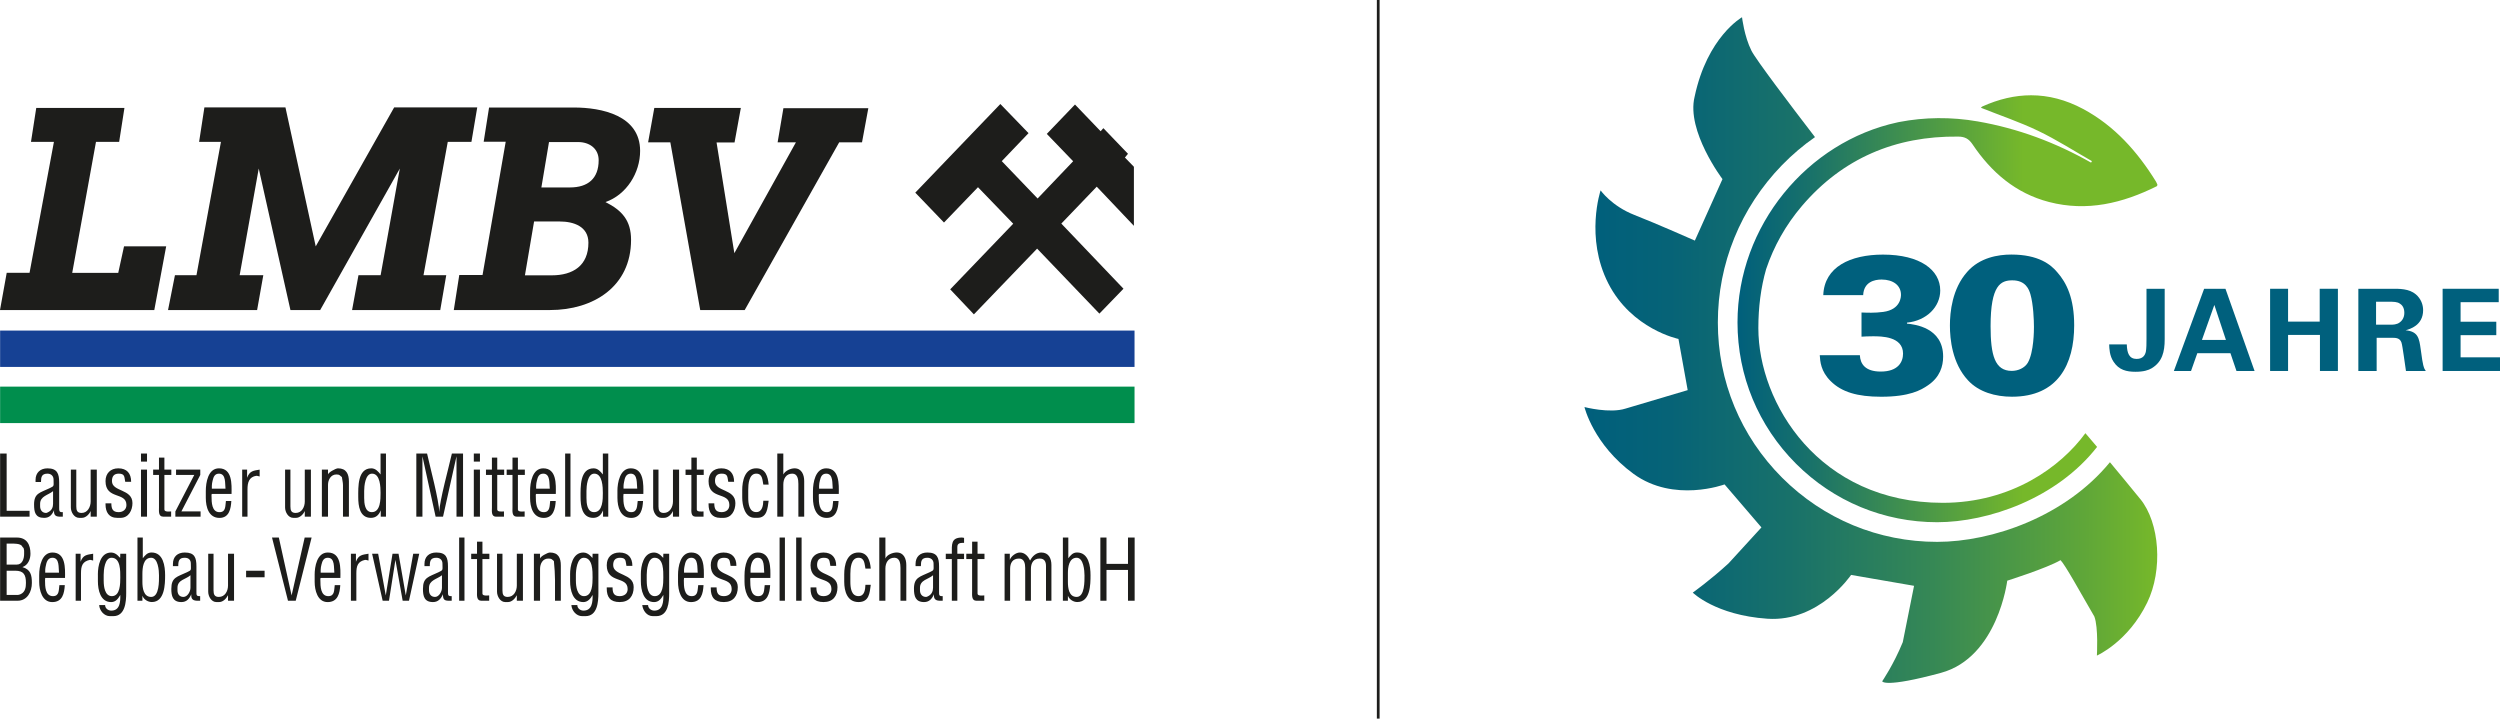
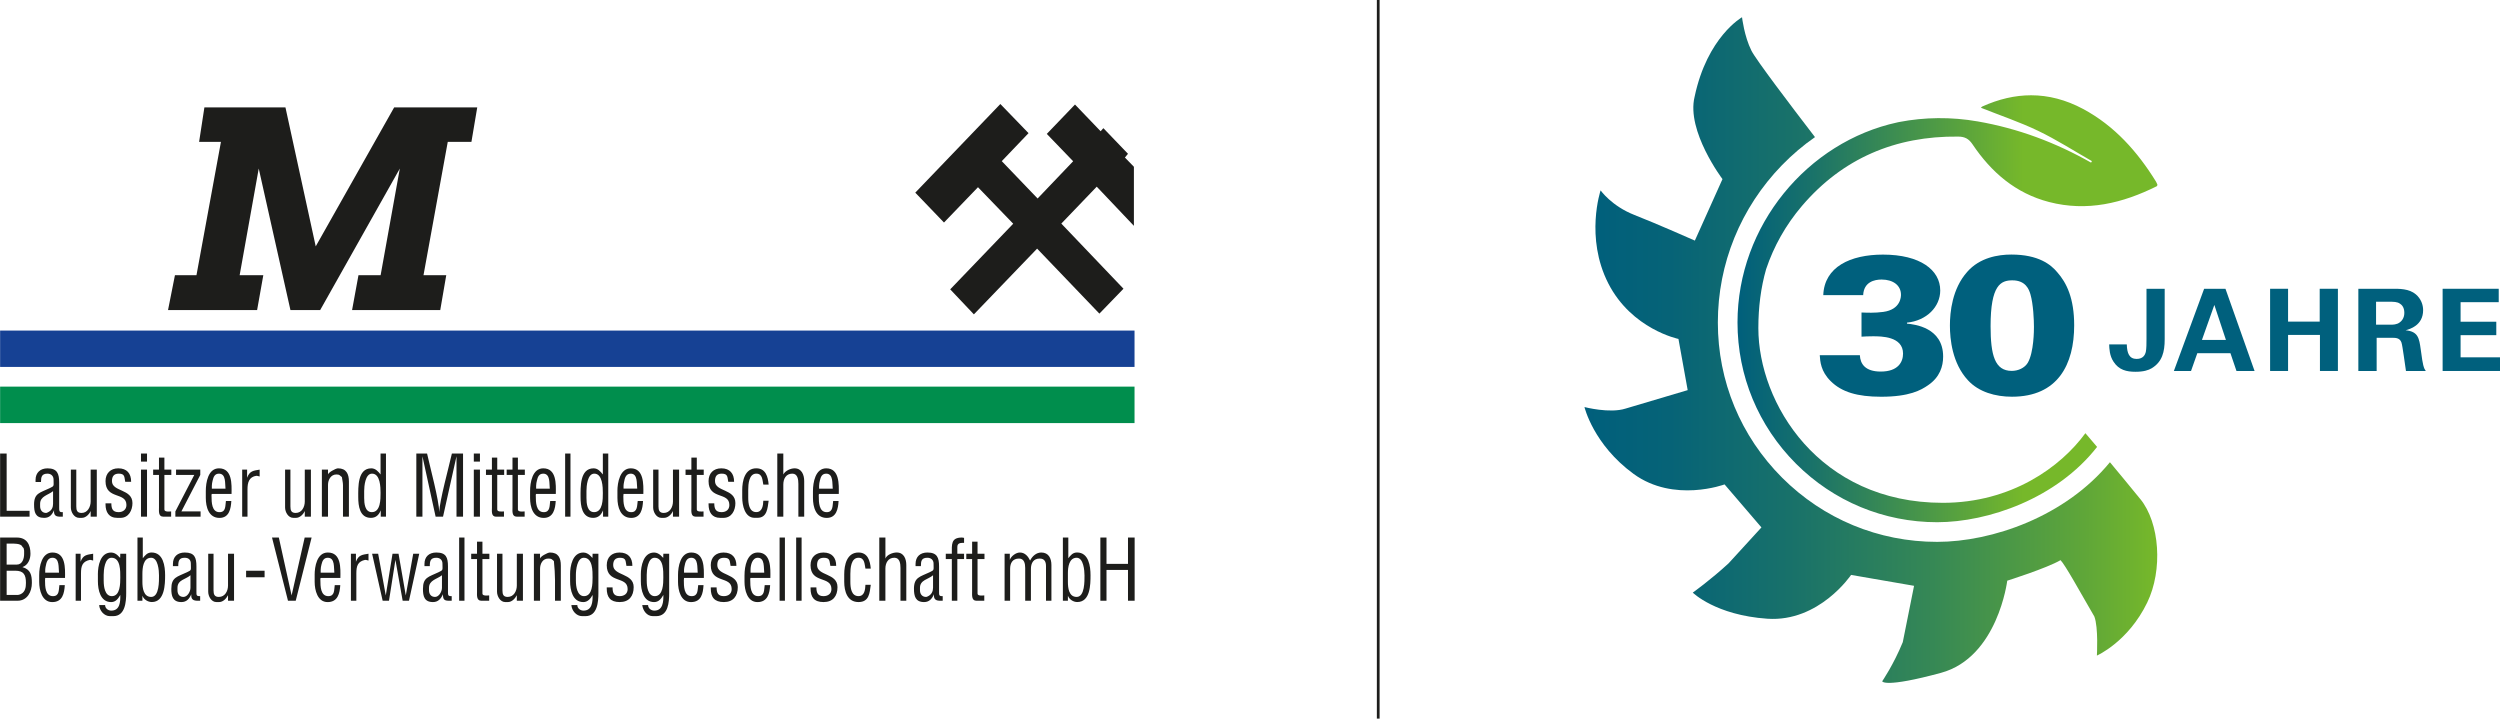
<svg xmlns="http://www.w3.org/2000/svg" id="Ebene_2" data-name="Ebene 2" viewBox="0 0 1153.78 331.65">
  <defs>
    <style>      .cls-1, .cls-2 {        fill: #1d1d1b;      }      .cls-1, .cls-3, .cls-4 {        fill-rule: evenodd;      }      .cls-5 {        fill: none;        stroke: #1d1d1b;        stroke-miterlimit: 10;        stroke-width: 1.27px;      }      .cls-6 {        fill: #00607d;      }      .cls-3 {        fill: url(#Unbenannter_Verlauf_6);      }      .cls-4 {        fill: url(#Unbenannter_Verlauf_4);      }      .cls-7 {        fill: #164194;      }      .cls-8 {        fill: #008e4d;      }    </style>
    <linearGradient id="Unbenannter_Verlauf_6" data-name="Unbenannter Verlauf 6" x1="730.71" y1="161.57" x2="995.06" y2="161.57" gradientUnits="userSpaceOnUse">
      <stop offset="0" stop-color="#005f7c" />
      <stop offset="0" stop-color="#005f7c" />
      <stop offset=".15" stop-color="#066377" />
      <stop offset=".36" stop-color="#18716a" />
      <stop offset=".61" stop-color="#368855" />
      <stop offset=".88" stop-color="#60a738" />
      <stop offset="1" stop-color="#76b82a" />
    </linearGradient>
    <linearGradient id="Unbenannter_Verlauf_4" data-name="Unbenannter Verlauf 4" x1="801.88" y1="142.5" x2="995.69" y2="142.5" gradientUnits="userSpaceOnUse">
      <stop offset="0" stop-color="#005f7c" />
      <stop offset="0" stop-color="#005f7c" />
      <stop offset=".17" stop-color="#18716a" />
      <stop offset=".52" stop-color="#57a13f" />
      <stop offset=".68" stop-color="#76b82a" />
    </linearGradient>
  </defs>
  <g id="Ebene_1-2" data-name="Ebene 1">
    <g>
      <g>
        <g>
          <path class="cls-3" d="M987.78,230.31c8.96,11.02,10.49,32.71,3.18,47.79-8.81,18.17-23.22,24.46-23.22,24.46,0,0,.75-13.01-1.17-18.02-6.87-11.86-13.48-23.88-15.61-26.02-6.44,3.75-24.59,9.47-24.59,9.47,0,0-4.35,35.42-30.6,42.54-26.25,7.12-27.12,3.9-27.12,3.9,0,0,5.27-7.68,9.51-18.08l5.2-25.99-29.06-5.03s-14.69,21.86-38.66,20.22c-23.95-1.66-34.4-12.05-34.4-12.05,0,0,8.36-5.97,16.55-13.54l15.14-16.55-17.02-19.85s-23.37,8.7-41.97-4.84c-18.59-13.54-22.69-30.86-22.69-30.86,0,0,11.66,3.07,19,.7l28.64-8.51-4.26-23.63s-21.56-4.44-32.39-25.65c-10.81-21.22-3.54-42.9-3.54-42.9,0,0,5.08,7.23,15.61,11.34,10.51,4.12,27.89,11.83,27.89,11.83l12.75-28.38s-16.78-22.18-12.86-38.02c5.82-27.64,21.88-36.68,21.88-36.68,0,0,1.02,8.83,4.35,15.44,2.09,4.16,17.95,25.08,29.32,39.88-5.39,3.75-10.49,8.08-15.23,12.94-19.09,19.66-29.6,45.46-29.6,72.61s10.53,52.48,29.64,71.61c19.13,19.11,44.52,29.64,71.56,29.64h.04c25.25-.02,59.09-11.6,79.71-36.76,4.03,4.84,8.87,10.66,14.01,17Z" />
          <path class="cls-4" d="M815.1,124.16c-2.45,8.55-3.6,17.64-3.6,27.29,0,34.5,27.91,80.61,85.1,80.61,31.67,0,54.48-16.55,65.83-32.14,0,0,2.03,2.35,5.4,6.33-18.55,23.8-50.24,34.74-73.76,34.76h-.04c-24.61,0-47.74-9.6-65.15-27-17.4-17.42-27-40.56-27-65.19,0-44.74,32.33-83.4,73.87-92.35.28-.06.55-.13.81-.17,11.64-2.24,23.88-2.41,36.21-.26,18.59,3.24,35.91,9.72,52.29,19.02.13-.26.26-.47.38-.7-8.25-4.71-16.27-9.87-24.8-13.97-8.53-4.09-17.55-7.12-26.42-10.66.11-.09.34-.43.64-.58,7.55-3.41,15.05-5.18,22.52-5.18,8.04,0,16.06,2.07,23.99,6.31,14.54,7.8,25.06,19.68,33.63,33.5.3.49.49,1.07.7,1.54-.15.3-.19.58-.34.64-15.76,7.83-32.14,11.83-49.69,7.27-15.4-3.99-26.66-13.71-35.33-26.63-1.75-2.6-3.6-3.54-6.65-3.56-28.89-.32-53.29,10.02-72.03,31.96-7.51,8.79-13.05,18.72-16.55,29.15Z" />
        </g>
        <g>
          <g>
            <path class="cls-6" d="M858.35,163.92c.19,4.05,2.48,7.56,9.63,7.56,8.01,0,10.3-4.41,10.3-8.28,0-8-10.11-8-13.92-8-2.1,0-4.01.09-5.25.18v-11.16c2.48.09,6.1.27,10.01-.27,8.2-1.08,8.2-7.2,8.2-7.92,0-4.32-3.62-7.02-8.96-7.02-3.24,0-8.2,1.08-8.49,7.2h-18.41c.48-13.04,12.49-18.71,27.56-18.71,17.16,0,26.42,7.11,26.42,16.55,0,7.56-6.29,13.95-15.35,14.85v.45c3.52.36,16.69,1.8,16.69,15.21,0,4.5-1.52,9.54-6.96,13.23-3.24,2.25-8.58,5.31-21.65,5.31-10.97,0-18.21-2.16-23.27-7.19-4.58-4.5-4.87-9.09-5.06-11.97h18.5Z" />
            <path class="cls-6" d="M907.85,125.51c5.84-6.68,14.36-8.03,20.4-8.03,12.64,0,18.29,4.69,21.16,8.12,4.4,4.96,7.85,12.09,7.85,24.55,0,17.96-7.47,32.94-28.72,32.94-7.66,0-15.32-2.17-20.3-7.58-7.28-7.85-8.33-19.04-8.33-25.27s1.05-16.97,7.95-24.73M928.44,171.17c2.97,0,5.94-1.35,7.38-3.7,2.87-4.87,2.87-15.25,2.87-16.61,0-3.15-.29-10.47-1.63-15.07-.67-2.26-2.2-6.41-8.33-6.41-5.36,0-10.05,2.17-10.05,21.12,0,13.36,1.92,20.67,9.77,20.67" />
          </g>
          <g>
            <path class="cls-6" d="M981.54,158.93c.11,4.09,1.12,6.72,4.55,6.72,3.21,0,3.96-2.21,4.22-3.2.32-1.57.32-3.94.32-5.93v-23.25h8.4v23.3c0,5.82-1.13,10.44-5.99,13.38-1.5.9-3.75,1.63-7.49,1.63-4.17,0-7.65-.84-10.11-4.62-1.87-2.78-1.98-6.09-2.03-8.03h8.13Z" />
            <path class="cls-6" d="M1021.94,140.72l5.35,16.16h-11.07l5.73-16.16ZM1017.23,133.27l-13.96,37.94h7.92l2.89-8.19h15.3l2.78,8.19h8.35l-13.43-37.94h-9.84Z" />
            <polygon class="cls-6" points="1070.57 133.27 1070.57 148.43 1055.97 148.43 1055.97 133.27 1047.68 133.27 1047.68 171.21 1055.97 171.21 1055.97 154.57 1070.68 154.57 1070.68 171.21 1078.97 171.21 1078.97 133.27 1070.57 133.27" />
            <path class="cls-6" d="M1096.58,149.85h6.69c.96,0,2.89,0,4.22-1.05.59-.42,2.14-1.73,2.14-4.41s-1.28-3.78-2.03-4.25c-1.28-.89-2.84-.89-5.46-.89h-5.56v10.6ZM1088.4,133.27h14.82c4.28-.05,8.61-.05,11.71,2.57,2.41,2.05,3.37,4.83,3.37,7.3,0,7.08-6.2,8.76-8.08,9.29,5.83.53,6.26,3.78,6.96,8.71.58,4.46.91,6.3,1.17,7.35.43,1.68.75,2.1,1.18,2.73h-9.15c-.37-2.09-1.55-11.7-2.09-13.17-.75-2.15-2.78-2.15-4.17-2.15h-7.27v15.32h-8.45v-37.94Z" />
            <polygon class="cls-6" points="1127.3 133.27 1127.3 171.21 1153.78 171.21 1153.78 164.91 1135.59 164.91 1135.59 154.68 1152.07 154.68 1152.07 148.48 1135.59 148.48 1135.59 139.46 1153.19 139.46 1153.19 133.27 1127.3 133.27" />
          </g>
        </g>
      </g>
      <g>
        <rect class="cls-7" x=".05" y="152.56" width="523.55" height="16.78" />
        <rect class="cls-8" x=".05" y="178.43" width="523.55" height="16.83" />
        <g>
          <path class="cls-1" d="M.05,238.44v-29.12h3.02v26.43h10.58v2.69H.05ZM15.72,232.88c0-5.35,2.72-5.42,7.24-7.6,2.2-1.06,1.76-.87,1.76-3.94,0-1.64-1.13-2.74-2.79-2.74-2.67,0-3.01,1.52-3.01,3.85h-2.51v-.97c0-3.38,2.25-5.33,5.52-5.33,4.49,0,5.38,2.49,5.38,6.49v11.64c0,1.46,0,2.09,1.35,2.09h.33v2.09c-.31-.04-.72,0-1.02,0-2.06,0-3.25-.43-3.01-3.02-.94,2.13-2.1,3.57-4.59,3.57-4.09,0-4.64-2.67-4.64-6.12ZM24.49,226.67c-2.22,1.83-5.98,2.28-5.98,5.84v1.11c0,1.75.96,3.11,2.78,3.11.32,0,.93-.36,1.21-.51,1.4-.78,1.99-2.13,1.99-3.71v-5.84ZM32.7,216.74h2.51v16.93c0,1.91.4,3.06,2.45,3.06,2.78,0,4.18-2.83,4.18-5.29v-14.7h2.83v21.7h-2.83v-2.6c-.71,1.55-2.25,3.16-4.08,3.16h-1.21c-2.37,0-3.85-2.69-3.85-4.77v-17.48ZM48.7,222.03c0-3.57,2.32-5.89,5.89-5.89,3.96,0,5.95,2.34,5.93,6.21h-2.73c-.44-2.05-.03-3.76-2.97-3.76-2.27,0-3.15,1.29-3.15,3.44,0,5.03,9.46,3.5,9.46,10.16,0,3.3-1.75,6.81-5.52,6.81h-1.49c-3.88,0-5.42-2.67-5.42-6.26v-.46h2.69c0,2.49.61,4.08,3.34,4.08,1.98,0,3.62-1.15,3.62-3.29,0-6.2-9.65-2.35-9.65-11.04ZM65.07,216.74v21.7h2.78v-21.7h-2.78ZM65.07,209.32v3.71h2.78v-3.71h-2.78ZM73.37,219.2h-2.69v-2.46h2.69v-5.56h2.5v5.56h3.2v2.46h-3.2v15.95c0,1.27,2.48.88,3.11.88v2.41h-3.71c-2.24,0-1.9-2.67-1.9-4.18v-15.07ZM80.93,236.03l8.72-16.83h-8.4v-2.46h11.18c0,.2.03,2.41,0,2.46l-8.72,16.83h8.86v2.41h-11.64c0-.2-.02-2.37,0-2.41ZM94.98,226.62c0-3.91,1.04-10.48,6.08-10.48,6.19,0,5.87,7.37,5.8,11.83h-9.09c-.23.28-.14.71-.14,1.07,0,2.73.08,7.33,3.66,7.33,3.1,0,2.63-3.08,2.97-5.14h2.5c-.2,3.54-.97,7.79-5.47,7.79-4.97,0-6.31-5.02-6.31-9.23v-3.15ZM104.07,225.51c-.29-2.18.37-6.91-3.01-6.91-1.97,0-2.54,1.52-2.92,3.16-.18.76-.37,1.62-.37,2.41v1.35h6.31ZM111.77,238.44v-21.7h2.27v3.76c1.16-3.21,2.98-3.29,5.79-3.76v3.16l-1.11-.28c-.08-.02-.29.05-.33-.05-3.5.5-4.17,3.13-4.17,6.31v12.57h-2.46ZM131.57,216.74h2.46v16.93c0,1.91.39,3.06,2.45,3.06,2.84,0,4.18-2.79,4.18-5.29v-14.7h2.83v21.7h-2.83v-2.6c-.71,1.55-2.25,3.16-4.08,3.16h-1.21c-2.36,0-3.8-2.71-3.8-4.77v-17.48ZM148.55,238.44v-21.7h2.83v2.46c-.32-.96,3.56-3.06,4.59-3.06,3.88,0,5.06,2.62,5.06,6.12v16.18h-2.74v-14.56c0-1.33-.38-2.46-.51-3.71-1.07-.76-.92-1.2-2.55-1.2-2.56,0-3.85,2.51-3.85,4.77v14.7h-2.83ZM171.36,216.14c1.94,0,3.17,1.42,4.27,2.83v-9.65h2.5v29.12h-2.41v-2.92c-.84,2.11-2.19,3.48-4.55,3.48-5.17,0-5.84-5.5-5.84-9.6,0-4.54-.36-13.26,6.03-13.26ZM175.63,227.5c0-2.6-.11-8.91-3.94-8.91-3.15,0-3.62,5.83-3.62,7.98v3.25c0,2.44.32,6.54,3.53,6.54,4.08,0,4.03-6.05,4.03-8.85ZM192.14,238.44v-29.12h4.96c1.36,6.21,5.51,21.5,5.61,27.03.16-5.28,4.5-21.03,5.84-27.03h5.15v29.12h-3.02v-27.87l-6.21,27.87h-3.43l-6.08-27.87v27.87h-2.83ZM218.67,216.74v21.7h2.83v-21.7h-2.83ZM218.67,209.32v3.71h2.83v-3.71h-2.83ZM227.02,219.2h-2.74v-2.46h2.74v-5.56h2.46v5.56h3.2v2.46h-3.2v15.95c0,1.26,2.49.88,3.11.88v2.41h-3.71c-2.26,0-1.85-2.67-1.85-4.18v-15.07ZM236.52,219.2h-2.69v-2.46h2.69v-5.56h2.5v5.56h3.2v2.46h-3.2v15.95c0,1.27,2.48.88,3.11.88v2.41h-3.71c-2.25,0-1.9-2.67-1.9-4.18v-15.07ZM244.64,226.62c0-3.9,1.05-10.48,6.08-10.48,6.2,0,5.87,7.35,5.79,11.83h-9.09c-.23.28-.14.71-.14,1.07,0,2.73.08,7.33,3.67,7.33,3.05,0,2.63-3.11,2.97-5.14h2.55c-.19,3.53-1.06,7.79-5.52,7.79-4.98,0-6.31-5.02-6.31-9.23v-3.15ZM253.73,225.51c-.29-2.18.37-6.91-3.01-6.91-1.98,0-2.54,1.52-2.92,3.16-.18.76-.37,1.62-.37,2.41v1.35h6.3ZM260.82,209.32v29.12h2.46v-29.12h-2.46ZM273.95,216.14c1.94,0,3.17,1.42,4.27,2.83v-9.65h2.5v29.12h-2.41v-2.92c-.83,2.09-2.2,3.48-4.54,3.48-5.17,0-5.84-5.48-5.84-9.6,0-4.56-.37-13.26,6.03-13.26ZM278.22,227.5c0-2.58-.12-8.91-3.95-8.91-3.18,0-3.61,5.81-3.61,7.98v3.25c0,2.45.29,6.54,3.52,6.54,4.08,0,4.04-6.05,4.04-8.85ZM284.94,226.62c0-3.92,1.19-10.48,6.17-10.48,6.12,0,5.87,7.42,5.8,11.83h-9.14s-.09.97-.09,1.07c0,2.73.02,7.33,3.62,7.33,3.02,0,2.68-3.11,3.01-5.14h2.46c-.19,3.56-.94,7.79-5.47,7.79-4.96,0-6.35-5.01-6.35-9.23v-3.15ZM294.08,225.51c-.29-2.12.35-6.91-2.97-6.91-2.28,0-2.78,2.04-3.11,3.9-.09.53-.23,1.12-.23,1.66v1.35h6.31ZM301.45,216.74h2.45v16.93c0,1.88.44,3.06,2.46,3.06,2.81,0,4.22-2.79,4.22-5.29v-14.7h2.83v21.7h-2.83v-2.6c-.72,1.57-2.28,3.16-4.13,3.16h-1.21c-2.35,0-3.8-2.71-3.8-4.77v-17.48ZM319.08,219.2h-2.69v-2.46h2.69v-5.56h2.5v5.56h3.2v2.46h-3.2v15.95c0,1.26,2.57.88,3.11.88v2.41h-3.71c-2.25,0-1.9-2.67-1.9-4.18v-15.07ZM327.01,222.03c0-3.62,2.25-5.89,5.89-5.89,3.92,0,5.91,2.39,5.89,6.21h-2.69c-.44-2.05-.05-3.76-3.01-3.76-2.33,0-3.11,1.29-3.11,3.44,0,5.05,9.41,3.46,9.41,10.16,0,3.35-1.69,6.81-5.52,6.81h-1.48c-3.87,0-5.38-2.7-5.38-6.26v-.46h2.64c0,2.48.63,4.08,3.34,4.08,2.04,0,3.62-1.09,3.62-3.29,0-6.23-9.6-2.28-9.6-11.04ZM342.54,226.29c0-4.33,1.15-10.16,6.49-10.16,4.38,0,5.4,3.94,5.71,7.52h-2.46c-.43-2.01-.31-5.06-3.25-5.06-3.42,0-3.71,4.95-3.71,7.46v3.57c0,2.61.34,6.72,3.71,6.72,2.77,0,3.19-3.08,3.25-5.24h2.46c-.5,3.33-.63,7.88-5.19,7.88h-1.3c-4.54,0-5.7-5.84-5.7-9.32v-3.39ZM358.73,238.44v-29.12h2.78v9.65c.85-1.7,3.35-2.83,5.19-2.83,3.32,0,4.45,3.06,4.45,5.89v16.41h-2.69v-15.12c0-1.91-.29-4.73-2.78-4.73-2.96,0-4.17,2.42-4.17,5.06v14.79h-2.78ZM375.19,226.62c0-3.93,1.1-10.48,6.12-10.48,6.15,0,5.87,7.4,5.8,11.83h-9.09c-.23.28-.14.71-.14,1.07,0,2.76.07,7.33,3.66,7.33,3.05,0,2.63-3.11,2.97-5.14h2.5c-.19,3.54-.97,7.79-5.47,7.79-5,0-6.35-4.99-6.35-9.23v-3.15ZM384.32,225.51c-.29-2.18.37-6.91-3.01-6.91-1.98,0-2.54,1.52-2.92,3.16-.18.76-.37,1.62-.37,2.41v1.35h6.3ZM.05,277.25v-29.17h7.7c4.6,0,6.31,3.27,6.31,7.47,0,2.53-1.14,5.3-3.71,6.17,3.76,1.13,4.36,3.58,4.36,7.33,0,4.01-2.07,8.2-6.63,8.2H.05ZM7.79,260.56c2.56,0,3.34-2.81,3.34-4.87v-1.57c0-.36-.19-.89-.28-1.25-.94-.67-.3-1.19-2.32-1.76-.46-.13-1.3-.19-1.78-.19-.05,0-.15.02-.17-.05h-3.52v9.69h4.73ZM3.06,274.57h5.24c.37,0,1.02-.26,1.35-.42,2-1,2.32-3.08,2.32-5.15,0-3.76-1.06-5.61-4.96-5.61h-3.94v11.18ZM18.09,265.38c0-3.92,1.14-10.39,6.12-10.39,6.15,0,5.87,7.26,5.8,11.74h-9.14s-.09.96-.09,1.07c0,2.73.06,7.33,3.66,7.33,3.07,0,2.63-3.01,2.97-5.1h2.5c-.23,3.84-1.06,7.84-5.79,7.84s-6.03-5.52-6.03-9.32v-3.16ZM27.23,264.27c-.29-2.16.36-6.86-3.02-6.86-2.21,0-2.79,2.12-3.11,3.9-.09.52-.23,1.09-.23,1.62v1.35h6.35ZM34.92,277.25v-21.7h2.27v3.71c1.16-3.22,2.96-3.23,5.8-3.71v3.15l-1.11-.28c-.07-.02-.29.05-.33-.05-3.51.75-4.17,2.76-4.17,6.26v12.61h-2.46ZM45.17,265.11c0-3.95,1.08-10.11,6.12-10.11,2.49,0,3.94,2.46,4.17,2.46l.05-1.9h2.73v18.09c0,4.08-.42,10.71-5.98,10.71h-1.53c-2.69,0-4.8-2.57-4.96-5.1h2.74c0,1.51,1.41,2.55,2.83,2.55,4.04,0,4.24-4.09,4.18-7.23-.97,1.68-2.09,3.29-4.22,3.29-4.98,0-6.12-5.58-6.12-9.65v-3.11ZM47.86,268.17c0,2.44.49,6.96,3.76,6.96,3.9,0,3.89-5.9,3.89-8.58,0-2.93.2-9.14-4.04-9.14-3.16,0-3.62,5.71-3.62,7.88v2.87ZM63.44,277.25v-29.17h2.46v9.55c1.09-1.36,2.1-2.65,4.04-2.65,5.45,0,6.26,6.32,6.26,10.49s-.16,12.38-6.12,12.38c-1.81,0-3.72-1.17-4.36-2.92v2.31h-2.27ZM65.72,268.54c0,2.75.47,6.95,4.04,6.95,3.83,0,3.62-7.49,3.62-9.92,0-2.23-.4-8.16-3.62-8.16-3.71,0-4.04,4.77-4.04,7.51v3.62ZM79.07,271.74c0-5.37,2.69-5.5,7.23-7.65,2.25-1.06,1.77-.83,1.77-3.99,0-1.74-1.05-2.69-2.79-2.69-2.67,0-3.01,1.46-3.01,3.85h-2.46v-.98c0-3.4,2.16-5.29,5.47-5.29,4.53,0,5.38,2.33,5.38,6.4v11.64c0,1.56-.03,2.09,1.39,2.09h.33v2.13c-.32-.03-.75,0-1.07,0-2.01,0-3.24-.51-3.01-3.01-.89,2.1-2.16,3.62-4.59,3.62-3.98,0-4.64-2.77-4.64-6.12ZM87.89,265.48c-2.14,1.95-5.98,2.06-5.98,5.79v1.16c0,1.75.9,3.06,2.74,3.06s3.25-2.42,3.25-4.22v-5.79ZM96.09,255.55h2.46v16.93c0,1.87.47,3.01,2.46,3.01,2.82,0,4.22-2.71,4.22-5.24v-14.7h2.78v21.7h-2.78v-2.55c-.79,1.52-2.25,3.16-4.13,3.16h-1.21c-2.39,0-3.8-2.69-3.8-4.78v-17.53ZM113.58,263.39v3.01h8.53v-3.01h-8.53ZM125.54,248.09h3.15l5.89,26.71,6.03-26.71h3.2l-7.33,29.17h-3.57l-7.37-29.17ZM145.21,265.38c0-3.92,1.06-10.39,6.08-10.39,6.22,0,5.87,7.21,5.8,11.74h-9.09c-.23.28-.14.71-.14,1.07,0,2.73.07,7.33,3.66,7.33,3.07,0,2.63-3.01,2.97-5.1h2.55c-.23,3.83-1.15,7.84-5.84,7.84s-5.98-5.53-5.98-9.32v-3.16ZM154.3,264.27c-.29-2.19.37-6.86-3.01-6.86-1.94,0-2.53,1.51-2.92,3.11-.19.75-.37,1.64-.37,2.41v1.35h6.3ZM161.95,277.25v-21.7h2.32v3.71c1.15-3.19,2.99-3.24,5.8-3.71v3.15l-1.11-.28c-.08-.02-.34.06-.37-.05-3.5.73-4.13,2.82-4.13,6.26v12.61h-2.5ZM176.6,277.25l-4.87-21.7h2.79l3.52,19.25,3.11-19.25h2.78l3.34,19.25,3.43-19.25h2.78l-4.73,21.7h-2.92l-3.34-18.87-2.97,18.87h-2.92ZM195.2,271.74c0-5.33,2.63-5.47,7.19-7.65,2.25-1.08,1.81-.84,1.81-3.99,0-1.71-1.18-2.69-2.83-2.69-2.67,0-3.01,1.46-3.01,3.85h-2.46v-.98c0-3.4,2.16-5.29,5.47-5.29,4.53,0,5.38,2.32,5.38,6.4v11.64c0,1.53,0,2.09,1.39,2.09h.33v2.13c-.32-.03-.75,0-1.07,0-2.28,0-2.97-.42-2.97-3.01-.88,2.07-2.21,3.62-4.59,3.62-4.04,0-4.64-2.73-4.64-6.12ZM203.97,265.48c-2.21,1.81-5.98,2.22-5.98,5.79v1.16c0,1.76.96,3.06,2.78,3.06s3.2-2.44,3.2-4.22v-5.79ZM211.9,248.09v29.17h2.46v-29.17h-2.46ZM220.15,258.01h-2.69v-2.46h2.69v-5.56h2.5v5.56h3.2v2.46h-3.2v15.95c0,1.23,2.59.83,3.11.83v2.46h-3.66c-2.27,0-1.95-2.68-1.95-4.22v-15.02ZM229.38,255.55h2.51v16.93c0,1.85.41,3.01,2.41,3.01,2.82,0,4.22-2.71,4.22-5.24v-14.7h2.82v21.7h-2.82v-2.55c-.79,1.52-2.26,3.16-4.13,3.16h-1.21c-2.35,0-3.8-2.72-3.8-4.78v-17.53ZM246.4,277.25v-21.7h2.83v2.46c-.26-1.05,3.51-3.02,4.55-3.02,3.9,0,5.05,2.47,5.05,6.03v16.23h-2.69c0-7.75.18-11.64-.51-18.31-1.02-.88-1.07-1.16-2.59-1.16-2.63,0-3.8,2.46-3.8,4.77v14.7h-2.83ZM263.1,265.11c0-3.92,1.12-10.11,6.12-10.11,2.51,0,3.94,2.46,4.22,2.46l.04-1.9h2.69v18.09c0,4.08-.42,10.71-5.98,10.71h-1.53c-2.69,0-4.8-2.57-4.96-5.1h2.74c0,1.51,1.41,2.55,2.83,2.55,4.04,0,4.29-4.08,4.22-7.23-.88,1.65-2.24,3.29-4.26,3.29-4.98,0-6.12-5.58-6.12-9.65v-3.11ZM265.79,268.17c0,2.4.54,6.96,3.75,6.96,3.91,0,3.94-5.89,3.94-8.58,0-2.89.12-9.14-4.04-9.14-3.14,0-3.66,5.71-3.66,7.88v2.87ZM280.03,260.8c0-3.62,2.29-5.8,5.89-5.8,3.91,0,5.95,2.32,5.93,6.17h-2.74c-.45-2.1,0-3.75-2.96-3.75-2.25,0-3.16,1.25-3.16,3.38,0,5.05,9.46,3.6,9.46,10.15,0,4.17-2.13,6.91-6.45,6.91s-5.98-2.22-5.98-6.31v-.46h2.69c0,2.48.55,4.04,3.29,4.04,2,0,3.67-1.07,3.67-3.25,0-6.24-9.65-2.35-9.65-11.08ZM295.75,265.11c0-3.87,1.19-10.11,6.12-10.11,2.49,0,4.01,2.46,4.22,2.46l.05-1.9h2.69v18.09c0,4.13-.33,10.71-5.98,10.71h-1.53c-2.82,0-4.6-2.58-4.91-5.1h2.69c0,1.52,1.45,2.55,2.87,2.55,4,0,4.24-4.14,4.18-7.23-.98,1.71-2.11,3.29-4.27,3.29-4.96,0-6.12-5.59-6.12-9.65v-3.11ZM298.48,268.17c0,2.38.49,6.96,3.71,6.96,3.91,0,3.94-5.89,3.94-8.58,0-2.95.2-9.14-4.04-9.14-3.13,0-3.62,5.74-3.62,7.88v2.87ZM312.91,265.38c0-3.95,1.11-10.39,6.12-10.39,6.15,0,5.87,7.26,5.8,11.74h-9.14s-.09.96-.09,1.07c0,2.72.01,7.33,3.62,7.33,3.08,0,2.67-3,3.01-5.1h2.46c-.24,3.89-1.02,7.84-5.8,7.84s-5.98-5.53-5.98-9.32v-3.16ZM322,264.27c-.29-2.15.37-6.86-2.97-6.86-2.21,0-2.79,2.1-3.11,3.9-.09.52-.23,1.09-.23,1.62v1.35h6.31ZM328.03,260.8c0-3.59,2.33-5.8,5.89-5.8,3.95,0,5.96,2.29,5.94,6.17h-2.69c-.45-2.09-.02-3.75-3.02-3.75-2.32,0-3.11,1.22-3.11,3.38,0,5.04,9.46,3.67,9.46,10.15,0,4.17-2.13,6.91-6.44,6.91s-6.03-2.18-6.03-6.31v-.46h2.69c0,2.48.64,4.04,3.34,4.04,2.01,0,3.62-1.07,3.62-3.25,0-6.31-9.65-2.32-9.65-11.08ZM343.61,265.38c0-3.92,1.13-10.39,6.12-10.39,6.15,0,5.87,7.26,5.8,11.74h-9.14c-.23.28-.14.71-.14,1.07,0,2.72.08,7.33,3.66,7.33,3.08,0,2.67-2.99,3.01-5.1h2.51c-.23,3.83-1.15,7.84-5.85,7.84s-5.98-5.58-5.98-9.32v-3.16ZM352.7,264.27c-.29-2.12.35-6.86-2.97-6.86-2.58,0-3.34,3.47-3.34,5.52v1.35h6.31ZM359.79,248.09v29.17h2.46v-29.17h-2.46ZM367.44,248.09v29.17h2.51v-29.17h-2.51ZM374.08,260.8c0-3.63,2.36-5.8,5.94-5.8,3.91,0,5.91,2.34,5.89,6.17h-2.69c-.46-2.14-.04-3.75-3.02-3.75-2.27,0-3.11,1.25-3.11,3.38,0,5.1,9.42,3.55,9.42,10.15,0,4.2-2.12,6.91-6.45,6.91s-5.98-2.25-5.98-6.31v-.46h2.69c0,2.43.63,4.04,3.29,4.04,2,0,3.66-1.06,3.66-3.25,0-6.29-9.65-2.34-9.65-11.08ZM389.62,265.06c0-4.41,1.23-10.07,6.59-10.07,4.31,0,5.35,3.89,5.66,7.42h-2.46c-.43-1.98-.3-5-3.2-5-3.47,0-3.76,4.89-3.76,7.46v3.57c0,2.68.35,6.68,3.76,6.68,2.84,0,3.09-3.08,3.2-5.24h2.46c-.51,3.8-.73,7.98-5.66,7.98-5.19,0-6.59-4.99-6.59-9.37v-3.43ZM405.8,277.25v-29.17h2.83v9.69c.69-1.79,3.45-2.79,5.19-2.79,3.31,0,4.45,2.93,4.45,5.8v16.46h-2.69v-15.16c0-1.97-.32-4.68-2.83-4.68-2.88,0-4.13,2.44-4.13,5v14.84h-2.83ZM421.8,271.74c0-5.3,2.72-5.52,7.24-7.65,2.23-1.06,1.81-.87,1.81-3.99,0-1.68-1.2-2.69-2.83-2.69-2.7,0-3.02,1.44-3.02,3.85h-2.46v-.98c0-3.4,2.16-5.29,5.47-5.29,4.49,0,5.38,2.35,5.38,6.4v11.64c0,1.55-.04,2.09,1.35,2.09h.33v2.13c-.31-.03-.72,0-1.02,0-2,0-3.24-.52-3.01-3.01-.87,2.06-2.15,3.62-4.55,3.62-4,0-4.68-2.73-4.68-6.12ZM430.61,265.48c-2.12,1.93-6.03,2.1-6.03,5.79v1.16c0,1.72.99,3.06,2.78,3.06.4,0,.88-.28,1.21-.46,1.39-.78,2.04-2.17,2.04-3.76v-5.79ZM439.28,277.25v-19.24h-2.79v-2.46h2.79c0-4.27-.45-7.47,4.68-7.47.27,0,.62.14.97.14v2.32c-1.47,0-3.11-.08-3.11,1.9v3.11h3.11v2.46h-3.11v19.24h-2.55ZM448.65,258.01h-2.69v-2.46h2.69v-5.56h2.5v5.56h3.2v2.46h-3.2v15.95c0,1.24,2.53.83,3.11.83v2.46h-3.67c-2.27,0-1.95-2.68-1.95-4.22v-15.02ZM463.63,277.25v-21.7h2.41v2.83c.59-1.7,2.82-3.39,4.64-3.39,2.35,0,3.8,1.77,4.73,3.71.95-1.98,2.84-3.71,5.15-3.71,3.43,0,4.68,2.75,4.68,5.8v16.46h-2.5v-15.99c0-2.07-.73-3.48-2.92-3.48-2.91,0-4.04,2.15-4.04,4.77v14.7h-2.64v-15.16c0-1.94-.44-4.31-2.83-4.31-2.99,0-4.13,2.06-4.13,4.77v14.7h-2.55ZM490.53,277.25v-29.17h2.51v9.55c1.1-1.38,2.06-2.65,4.04-2.65,5.4,0,6.21,6.38,6.21,10.49,0,4.32-.08,12.38-6.12,12.38-1.8,0-3.68-1.18-4.32-2.92v2.31h-2.32ZM492.85,268.54c0,2.79.42,6.95,4.04,6.95,3.8,0,3.62-7.51,3.62-9.92,0-2.21-.44-8.16-3.62-8.16-3.54,0-4.04,4.41-4.04,7.09v4.04ZM507.83,277.25v-29.17h2.83v12.15h9.92v-12.15h3.07v29.17h-3.07v-14.23h-9.92v14.23h-2.83" />
          <g>
-             <path class="cls-1" d="M223.22,65.42h10.17l-10.69,61.5h-10.74l-2.53,16.17h44.45c19.97,0,37.36-10.85,37.36-32.39,0-8.92-4.16-13.61-11.81-17.44,9.78-3.43,15.99-13.53,15.99-23.62,0-16.39-17.73-20.02-30.61-20.02h-39.1l-2.49,15.8ZM246.48,102.22h11.86c6.37,0,13.22,2.26,13.22,9.8,0,10.56-7.1,15.05-16.92,15.05h-12.38l4.22-24.84ZM253.37,65.56h13.45c5.17,0,9.47,2.95,9.47,8.39,0,8.4-4.88,12.56-13.27,12.56h-13.17l3.52-20.95" />
-             <polyline class="cls-2" points="397.83 65.7 400.74 49.95 361.55 49.95 358.88 65.7 367.32 65.7 338.91 116.84 330.7 65.75 339 65.75 341.91 49.81 301.97 49.81 299.11 65.7 309.37 65.7 323.16 143.09 343.69 143.09 387.29 65.7 397.83 65.7" />
            <polyline class="cls-2" points="217.57 65.47 220.25 49.58 181.9 49.58 145.71 113.7 131.74 49.58 94.33 49.58 91.89 65.47 101.97 65.47 90.67 127.01 80.74 127.01 77.55 143.09 118.66 143.09 121.52 127.01 110.6 127.01 119.41 77.79 134.04 143.09 147.77 143.09 184.52 77.79 175.66 127.01 165.44 127.01 162.49 143.09 203.18 143.09 205.95 127.01 195.45 127.01 206.65 65.47 217.57 65.47" />
-             <polyline class="cls-2" points="54.99 65.47 57.43 49.81 16.73 49.81 14.3 65.47 24.89 65.47 13.64 125.89 3.1 125.89 0 143.09 71.21 143.09 76.69 113.7 57.24 113.7 54.57 125.93 33.33 125.93 44.3 65.47 54.99 65.47" />
            <polyline class="cls-2" points="438.53 133.54 467.61 103.25 451.35 86.4 435.66 102.7 422.41 88.91 461.67 48 474.68 61.45 462.33 74.37 478.87 91.61 495.27 74.42 483.11 61.8 496.12 48.24 507.95 60.57 509.22 59.15 520.58 70.98 519.16 72.7 523.31 76.97 523.31 104.23 506.16 86.15 489.81 103.19 518.5 133.25 507.38 144.74 478.64 114.74 449.46 145.08 438.53 133.54" />
          </g>
        </g>
      </g>
      <line class="cls-5" x1="636.07" x2="636.07" y2="331.65" />
    </g>
  </g>
</svg>